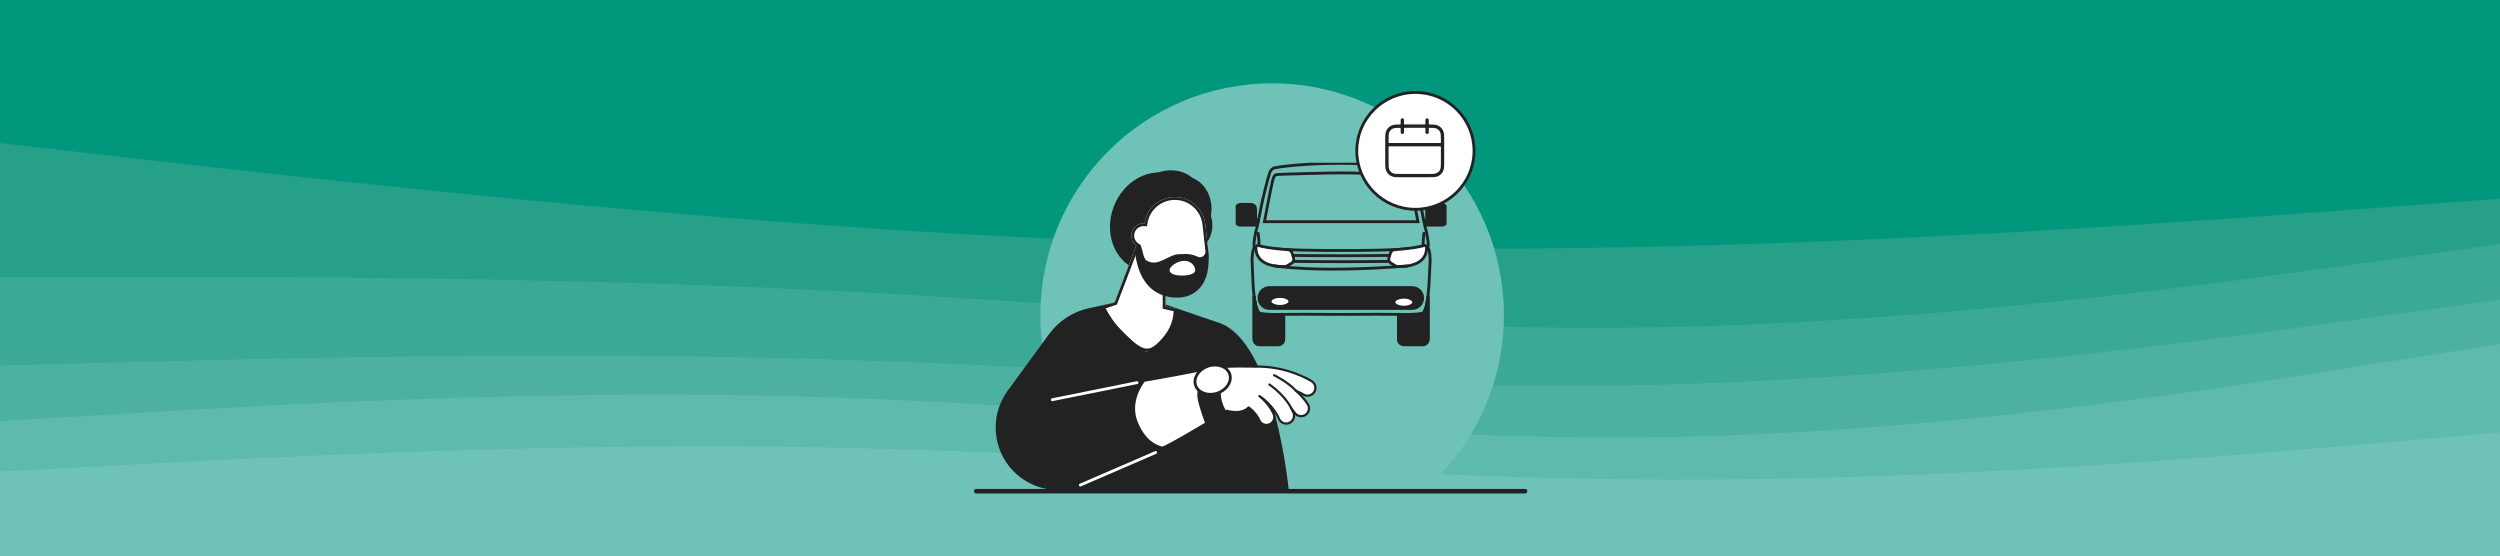
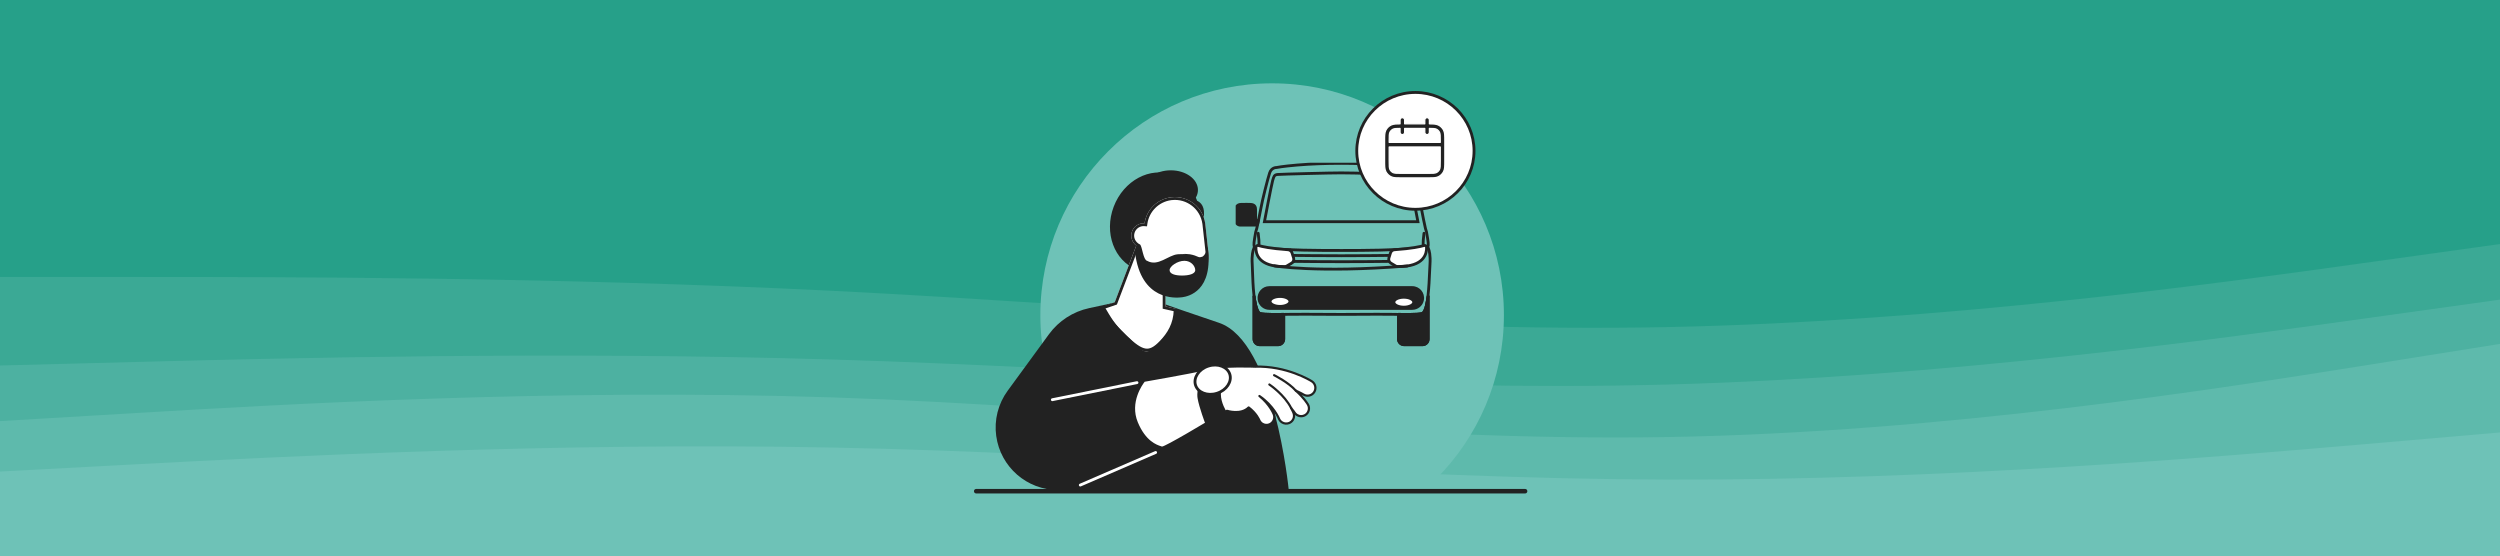
<svg xmlns="http://www.w3.org/2000/svg" width="1920" height="427" viewBox="0 0 1920 427" fill="none">
  <rect x="0" y="0" width="1920" height="427" fill="#333333" stroke="none" />
  <g clip-path="url(#clip0_76_550)">
    <rect width="1920" height="427" fill="#26A089" />
    <g clip-path="url(#clip1_76_550)">
-       <path d="M0 111.494L106.6 123.593C213.4 135.77 426.6 159.967 640 174.991C853.4 190.015 1066.6 195.867 1280 190.806C1493.4 185.824 1706.6 170.009 1813.4 162.102L1920 154.194V0H1813.4C1706.6 0 1493.4 0 1280 0C1066.6 0 853.4 0 640 0C426.6 0 213.4 0 106.6 0H0V111.494Z" fill="#00977D" />
      <path d="M0 214.291H106.6C213.4 214.291 426.6 214.291 640 224.966C853.4 235.641 1066.6 256.991 1280 252.8C1493.4 248.53 1706.6 218.798 1813.4 203.853L1920 188.987V152.613L1813.4 160.52C1706.6 168.428 1493.4 184.243 1280 189.224C1066.6 194.285 853.4 188.434 640 173.409C426.6 158.385 213.4 134.189 106.6 122.011L0 109.913V214.291Z" fill="#26A089" />
      <path d="M0 282.294L106.6 279.527C213.4 276.759 426.6 271.224 640 277.708C853.4 284.113 1066.6 302.616 1280 296.923C1493.4 291.23 1706.6 261.498 1813.4 246.553L1920 231.687V187.406L1813.4 202.271C1706.6 217.216 1493.4 246.948 1280 251.218C1066.6 255.409 853.4 234.059 640 223.384C426.6 212.709 213.4 212.709 106.6 212.709H0V282.294Z" fill="#3BA995" />
      <path d="M0 324.994L106.6 318.669C213.4 312.343 426.6 299.691 640 306.807C853.4 313.924 1066.6 340.809 1280 337.251C1493.4 333.693 1706.6 299.691 1813.4 282.69L1920 265.689V230.106L1813.4 244.972C1706.6 259.917 1493.4 289.648 1280 295.342C1066.6 301.035 853.4 282.532 640 276.127C426.6 269.643 213.4 275.178 106.6 277.945L0 280.713V324.994Z" fill="#4DB1A1" />
      <path d="M0 363.741L106.6 358.047C213.4 352.433 426.6 341.047 640 345.317C853.4 349.507 1066.6 369.276 1280 369.909C1493.4 370.62 1706.6 352.117 1813.4 342.944L1920 333.693V264.107L1813.4 281.108C1706.6 298.109 1493.4 332.111 1280 335.669C1066.6 339.228 853.4 312.343 640 305.226C426.6 298.109 213.4 310.761 106.6 317.087L0 323.413V363.741Z" fill="#5EBAAC" />
      <path d="M0 427.791H106.6C213.4 427.791 426.6 427.791 640 427.791C853.4 427.791 1066.6 427.791 1280 427.791C1493.4 427.791 1706.6 427.791 1813.4 427.791H1920V332.111L1813.4 341.363C1706.6 350.535 1493.4 369.039 1280 368.327C1066.6 367.694 853.4 347.926 640 343.735C426.6 339.465 213.4 350.852 106.6 356.466L0 362.159V427.791Z" fill="#6EC2B7" />
    </g>
    <g clip-path="url(#clip2_76_550)">
      <circle cx="977" cy="242" r="178" fill="#6EC2B7" />
      <g clip-path="url(#clip3_76_550)">
        <path fill-rule="evenodd" clip-rule="evenodd" d="M1095.36 235.519C1097.62 225.757 1097.85 208.347 1098.22 203.124C1098.71 195.796 1097.63 192.465 1097.06 191.043C1096.47 189.631 1096.64 189.293 1096.89 188.041C1097.14 186.789 1095.81 179.549 1095.56 178.217C1095.31 176.884 1094.89 176.467 1094.48 174.219C1094.06 171.972 1092.81 166.971 1091.65 160.309C1090.49 153.647 1086.25 136.992 1084.83 132.746C1083.42 128.5 1079.59 128.642 1079.59 128.642C1079.59 128.642 1075.12 127.709 1063.81 126.75C1043.22 125 1016.72 125.018 996.13 126.759C984.82 127.718 980.344 128.651 980.344 128.651C980.344 128.651 976.523 128.509 975.105 132.755C973.695 137.001 969.45 153.656 968.288 160.318C967.127 166.98 965.877 171.981 965.461 174.228C965.044 176.476 964.628 176.893 964.379 178.226C964.131 179.558 962.802 186.806 963.05 188.05C963.298 189.302 963.466 189.631 962.881 191.052C962.296 192.465 961.215 195.805 961.72 203.133C962.048 207.938 961.977 224.7 964.379 234.791L967.196 244.996L978.677 241.746C988.782 241.08 1015.31 241.418 1027.87 241.462C1028.48 241.462 1029.18 241.462 1029.97 241.462C1030.76 241.462 1031.46 241.462 1032.07 241.462C1044.55 241.418 1070.82 241.089 1081.07 241.737" stroke="#222222" stroke-width="2.19" stroke-miterlimit="22.93" stroke-linecap="round" />
        <path d="M965.878 230.024C965.176 224.584 969.413 219.764 974.899 219.764L1084.59 219.764C1090.25 219.764 1094.54 224.877 1093.55 230.449C1092.78 234.791 1089 237.954 1084.59 237.954H974.899C970.326 237.954 966.464 234.559 965.878 230.024Z" fill="#222222" />
        <path fill-rule="evenodd" clip-rule="evenodd" d="M1032.15 170.267H971.089C971.089 170.267 976.523 141.504 977.409 138.617C978.296 135.73 978.464 134.283 981.124 134.007C983.783 133.732 1023.74 132.728 1029.95 132.781C1029.97 132.781 1030 132.781 1030.03 132.781C1030.05 132.781 1030.08 132.781 1030.11 132.781C1036.31 132.728 1076.27 133.723 1078.93 134.007C1081.59 134.283 1081.76 135.73 1082.64 138.617C1083.53 141.504 1088.96 170.267 1088.96 170.267H1032.17H1032.15Z" stroke="#222222" stroke-width="2.19" stroke-miterlimit="22.93" stroke-linecap="round" />
        <path d="M966.285 179.167C966.622 182.161 967.26 186.673 966.702 188.912C966.223 190.217 971.205 190.555 972.348 190.661C990.254 192.243 1010.39 192.367 1030.43 192.358C1050.21 192.349 1069.9 192.225 1087.56 190.661C1088.71 190.564 1093.7 190.217 1093.21 188.912C1092.65 186.673 1093.29 182.169 1093.63 179.167" stroke="#222222" stroke-width="2.19" stroke-linecap="round" />
        <path fill-rule="evenodd" clip-rule="evenodd" d="M983.044 235.314C987.249 235.314 990.674 233.605 990.674 231.5C990.674 229.395 987.249 227.686 983.044 227.686C978.838 227.686 975.413 229.395 975.413 231.5C975.413 233.605 978.838 235.314 983.044 235.314Z" fill="white" stroke="#222222" stroke-width="2.19" stroke-miterlimit="22.93" stroke-linecap="round" />
        <path fill-rule="evenodd" clip-rule="evenodd" d="M1078.13 235.901C1082.34 235.901 1085.76 234.192 1085.76 232.087C1085.76 229.981 1082.34 228.273 1078.13 228.273C1073.92 228.273 1070.5 229.981 1070.5 232.087C1070.5 234.192 1073.92 235.901 1078.13 235.901Z" fill="white" stroke="#222222" stroke-width="2.19" stroke-miterlimit="22.93" stroke-linecap="round" />
        <path d="M991.087 191.914L993.826 200.655L987.178 204.652" stroke="#222222" stroke-width="2.19" stroke-miterlimit="22.93" stroke-linecap="round" />
        <path d="M992.345 196.16C992.345 196.16 1022.65 196.489 1030.12 196.409C1037.61 196.489 1067.23 196.16 1067.23 196.16" stroke="#222222" stroke-width="2.19" stroke-miterlimit="22.93" stroke-linecap="round" />
        <path d="M1067.23 200.743C1067.23 200.743 1038.45 201.072 1030.87 200.992C1023.28 201.072 993.79 200.743 993.79 200.743" stroke="#222222" stroke-width="2.19" stroke-miterlimit="22.93" stroke-linecap="round" />
        <path fill-rule="evenodd" clip-rule="evenodd" d="M965.7 172.905L952.041 172.86C952.041 172.86 949.505 172.656 949.461 169.902C949.417 167.158 949.461 159.705 949.461 159.705C949.461 159.705 949.665 156.996 953.113 156.96C956.561 156.916 959.017 156.88 960.054 156.96C961.091 157.04 964.264 156.96 964.264 160.62C964.264 164.28 964.291 168.659 964.291 168.659L966.285 169.698C966.285 169.698 965.762 172.523 965.691 172.905H965.7Z" fill="#222222" stroke="#222222" stroke-width="2.19" stroke-miterlimit="22.93" stroke-linecap="round" />
-         <path fill-rule="evenodd" clip-rule="evenodd" d="M1094.3 172.905L1107.96 172.86C1107.96 172.86 1110.49 172.656 1110.54 169.902C1110.58 167.158 1110.54 159.705 1110.54 159.705C1110.54 159.705 1110.34 156.996 1106.89 156.96C1103.44 156.916 1100.98 156.88 1099.95 156.96C1098.91 157.04 1095.74 156.96 1095.74 160.62C1095.74 164.28 1095.71 168.659 1095.71 168.659L1093.71 169.698C1093.71 169.698 1094.24 172.523 1094.31 172.905H1094.3Z" fill="#222222" stroke="#222222" stroke-width="2.19" stroke-miterlimit="22.93" stroke-linecap="round" />
        <path d="M1071.71 204.208L1068.22 202.111C1066.84 201.276 1066.21 199.606 1066.69 198.07L1067.89 194.232C1068.32 192.864 1069.55 191.896 1070.98 191.798C1084.43 190.839 1090.92 189.373 1093.65 188.556C1094.6 188.272 1095.55 188.956 1095.59 189.942C1095.79 194.445 1094.06 204.998 1073.45 204.723C1072.84 204.723 1072.24 204.536 1071.71 204.225V204.208Z" fill="white" stroke="#222222" stroke-width="2.19" stroke-miterlimit="10" stroke-linecap="round" />
        <path d="M988.436 204.208L991.929 202.111C993.312 201.276 993.941 199.606 993.462 198.07L992.257 194.232C991.831 192.864 990.599 191.896 989.172 191.798C975.716 190.839 969.228 189.373 966.498 188.556C965.549 188.272 964.601 188.956 964.557 189.942C964.362 194.445 966.09 204.998 986.699 204.723C987.311 204.723 987.913 204.536 988.436 204.225V204.208Z" fill="white" stroke="#222222" stroke-width="2.19" stroke-miterlimit="10" stroke-linecap="round" />
        <path d="M978.677 204.163C978.677 204.163 1011.08 209.813 1080.65 204.288" stroke="#222222" stroke-width="2.19" stroke-miterlimit="22.93" stroke-linecap="round" />
        <path d="M963.087 227.686V260.416C963.087 262.802 965.019 264.738 967.4 264.738H981.576C983.958 264.738 985.89 262.802 985.89 260.416V241.41C985.89 241.41 970.309 241.939 967.4 240.617C964.492 239.296 963.087 227.686 963.087 227.686Z" fill="#222222" />
        <path d="M963.087 227.686V260.416C963.087 262.802 965.019 264.738 967.4 264.738H981.576C983.958 264.738 985.89 262.802 985.89 260.416V241.41C985.89 241.41 970.309 241.939 967.4 240.617C964.492 239.296 963.087 227.686 963.087 227.686Z" fill="#222222" />
        <path d="M963.087 227.686V260.416C963.087 262.802 965.019 264.738 967.4 264.738H981.576C983.958 264.738 985.89 262.802 985.89 260.416V241.41C985.89 241.41 970.309 241.939 967.4 240.617C964.492 239.296 963.087 227.686 963.087 227.686Z" stroke="#222222" stroke-width="2.19" stroke-linejoin="round" />
        <path d="M963.087 227.686V260.416C963.087 262.802 965.019 264.738 967.4 264.738H981.576C983.958 264.738 985.89 262.802 985.89 260.416V241.41C985.89 241.41 970.309 241.939 967.4 240.617C964.492 239.296 963.087 227.686 963.087 227.686Z" stroke="#222222" stroke-width="2.19" stroke-linejoin="round" />
        <path d="M1096.82 227.686V260.416C1096.82 262.802 1094.89 264.738 1092.51 264.738H1078.34C1075.95 264.738 1074.02 262.802 1074.02 260.416V241.41C1074.02 241.41 1089.6 241.939 1092.51 240.617C1095.42 239.296 1096.82 227.686 1096.82 227.686Z" fill="#222222" />
        <path d="M1096.82 227.686V260.416C1096.82 262.802 1094.89 264.738 1092.51 264.738H1078.34C1075.95 264.738 1074.02 262.802 1074.02 260.416V241.41C1074.02 241.41 1089.6 241.939 1092.51 240.617C1095.42 239.296 1096.82 227.686 1096.82 227.686Z" fill="#222222" />
        <path d="M1096.82 227.686V260.416C1096.82 262.802 1094.89 264.738 1092.51 264.738H1078.34C1075.95 264.738 1074.02 262.802 1074.02 260.416V241.41C1074.02 241.41 1089.6 241.939 1092.51 240.617C1095.42 239.296 1096.82 227.686 1096.82 227.686Z" stroke="#222222" stroke-width="2.19" stroke-linejoin="round" />
        <path d="M1096.82 227.686V260.416C1096.82 262.802 1094.89 264.738 1092.51 264.738H1078.34C1075.95 264.738 1074.02 262.802 1074.02 260.416V241.41C1074.02 241.41 1089.6 241.939 1092.51 240.617C1095.42 239.296 1096.82 227.686 1096.82 227.686Z" stroke="#222222" stroke-width="2.19" stroke-linejoin="round" />
      </g>
      <ellipse cx="1087.03" cy="115.868" rx="45.029" ry="44.868" fill="white" stroke="#222222" stroke-width="2.19" />
      <g clip-path="url(#clip4_76_550)">
        <path d="M989.76 376.347H812.685C788.685 376.347 768.372 358.647 765.115 334.891H765.103C763.409 322.578 766.558 310.098 773.894 300.074L805.612 256.675C813.079 246.448 824.053 239.32 836.446 236.65L877.909 227.71C877.909 227.71 893.654 233.575 936.214 247.926C978.775 262.277 989.76 376.347 989.76 376.347Z" fill="#222222" />
        <path d="M918.63 182.727C926.26 162.656 918.277 141.008 900.799 134.373C883.321 127.739 862.968 138.631 855.338 158.702C847.709 178.773 855.692 200.421 873.17 207.055C890.647 213.69 911.001 202.797 918.63 182.727Z" fill="#222222" />
        <path d="M877.754 171.021C879.543 160.317 887.714 151.329 898.032 149.685C904.461 148.66 910.449 150.698 914.803 154.786C911.928 154.011 903.746 152.283 900.286 156.812C896.052 162.355 891.304 174.179 877.754 171.033V171.021Z" fill="#222222" />
-         <path d="M913.517 193.262C922.717 193.668 930.571 185.052 931.059 174.017C931.547 162.982 924.485 153.708 915.285 153.301C906.085 152.895 898.232 161.511 897.743 172.545C897.255 183.58 904.317 192.855 913.517 193.262Z" fill="#222222" />
+         <path d="M913.517 193.262C931.547 162.982 924.485 153.708 915.285 153.301C906.085 152.895 898.232 161.511 897.743 172.545C897.255 183.58 904.317 192.855 913.517 193.262Z" fill="#222222" />
        <path d="M899.19 161.05C910.717 161.018 920.043 154.219 920.019 145.865C919.996 137.512 910.632 130.766 899.104 130.799C887.577 130.831 878.251 137.63 878.275 145.984C878.299 154.338 887.663 161.083 899.19 161.05Z" fill="#222222" />
-         <path d="M930.392 162.435C929.405 176.202 919.043 186.441 907.218 185.31C895.392 184.179 886.626 172.08 887.596 158.294C888.583 144.527 898.945 134.288 910.77 135.419C922.579 136.569 931.362 148.649 930.392 162.435Z" fill="#222222" />
        <path d="M899.726 151.485C912.644 150.066 924.262 159.363 925.693 172.272L927.089 184.943L928.079 193.942C929.499 206.851 920.123 226.28 907.205 227.71C905.081 227.937 897.066 226.518 895.133 224.73V235.327L903.03 237.246C903.03 249.782 896.247 256.833 888.97 264.396L888.716 264.661C879.28 274.459 877.551 269.679 864.263 256.913C855.889 248.879 853.253 243.933 848.16 235.327L856.104 232.144L872.672 188.554C869.619 186.29 868.104 182.32 869.165 178.447C870.382 173.989 874.581 171.164 879.018 171.497C880.509 161.139 888.835 152.688 899.726 151.485Z" fill="white" />
        <path d="M899.845 152.573C911.971 151.242 922.893 159.811 924.534 171.818L924.605 172.393L926 185.062L926.991 194.062C927.67 200.24 925.759 208.095 922.066 214.59C918.473 220.907 913.363 225.658 907.639 226.548L907.088 226.621C906.689 226.663 905.895 226.633 904.824 226.505C903.781 226.38 902.555 226.174 901.332 225.906C900.106 225.638 898.905 225.312 897.907 224.952C896.869 224.578 896.187 224.214 895.876 223.927L894.038 222.225V236.202L894.892 236.395L902.519 238.118C902.273 248.781 897.53 256.454 891.505 262.71C886.845 267.55 883.353 269.348 879.593 268.762C877.657 268.461 875.533 267.514 873.036 265.808C870.54 264.104 867.73 261.683 864.424 258.508V258.507C856.448 250.854 850.268 243.832 846.928 236.443L856.458 233.18L856.945 233.013L857.127 232.533L873.696 188.943L873.99 188.169L873.325 187.675C870.619 185.668 869.284 182.157 870.221 178.736V178.735C871.296 174.796 875.009 172.294 878.936 172.59L879.956 172.666L880.102 171.653C881.502 161.932 889.217 153.973 899.361 152.632L899.845 152.573Z" stroke="#222222" stroke-width="2.19" />
        <path d="M878.636 292.419C878.636 292.419 910.504 286.856 925.534 283.646C940.564 280.435 963.883 281.609 963.883 281.609C988.086 280.79 1006.68 292.338 1007.46 292.821C1010.26 294.588 1011.09 298.283 1009.32 301.084C1007.56 303.887 1003.86 304.735 1001.05 302.977C1000.99 302.937 998.834 301.615 995.147 299.976C1001.3 305.325 1004.26 310.239 1004.46 310.591C1006.14 313.433 1005.2 317.085 1002.36 318.778C1000.35 319.973 997.923 319.862 996.065 318.686C995.295 318.204 994.628 317.538 994.13 316.709C994.104 316.668 993.283 315.347 991.635 313.444C992.79 315.556 993.353 316.975 993.431 317.167C994.615 320.253 993.074 323.699 989.992 324.892C988.144 325.61 986.164 325.347 984.61 324.364C983.567 323.706 982.713 322.717 982.229 321.482C982.185 321.368 978.185 311.562 967.264 304.134C975.301 310.639 978.142 317.826 978.294 318.227C979.471 321.303 977.935 324.724 974.868 325.929C973.018 326.655 971.028 326.399 969.46 325.403C968.425 324.747 967.575 323.777 967.086 322.567C966.973 322.297 964.898 317.36 958.985 312.884C952.993 318.96 942.326 315.477 942.326 315.477C942.326 315.477 894.621 344.699 892.241 343.787C889.86 342.876 879.91 341.09 873.059 324.601C865.909 307.398 878.638 292.41 878.638 292.41L878.636 292.419Z" fill="white" />
        <path d="M892.111 344.656C892.045 344.64 891.987 344.627 891.933 344.597C891.725 344.515 891.464 344.437 891.148 344.33C887.731 343.224 878.654 340.297 872.276 324.936C865.015 307.455 877.863 292.024 877.986 291.869C878.117 291.716 878.288 291.616 878.488 291.583C878.806 291.526 910.512 285.987 925.351 282.811C940.309 279.61 963.689 280.746 963.922 280.755C988.303 279.925 1007.12 291.602 1007.91 292.106C1011.09 294.117 1012.06 298.347 1010.05 301.546C1008.04 304.737 1003.8 305.707 1000.6 303.711C1000.6 303.711 1000.3 303.519 999.725 303.205C1003.34 307.039 1005.1 310.015 1005.2 310.178C1007.11 313.402 1006.03 317.599 1002.8 319.526C1000.57 320.853 997.826 320.816 995.615 319.429C995.273 319.211 994.947 318.962 994.651 318.693C994.92 321.657 993.212 324.576 990.302 325.704C988.291 326.489 985.988 326.266 984.153 325.104C982.911 324.323 981.969 323.183 981.427 321.821C981.412 321.774 980.51 319.589 978.432 316.525C978.842 317.36 979.046 317.877 979.08 317.955C980.409 321.431 978.657 325.378 975.177 326.749C973.163 327.542 970.852 327.317 969.009 326.154C967.782 325.384 966.844 324.263 966.299 322.918C966.221 322.726 964.376 318.268 959.042 314.039C953.305 319.163 944.42 316.994 942.446 316.437C940.447 317.661 929.586 324.285 918.607 330.742C895.69 344.222 892.952 344.866 892.116 344.674L892.111 344.656ZM879.092 293.203C877.565 295.145 867.452 308.92 873.836 324.292C879.912 338.921 888.451 341.681 891.667 342.715C891.968 342.81 892.219 342.894 892.429 342.968C895.433 342.646 924.273 325.55 941.869 314.771C942.083 314.637 942.341 314.618 942.577 314.69C942.681 314.731 952.819 317.936 958.365 312.315C958.663 312.009 959.14 311.979 959.483 312.232C965.621 316.872 967.77 322.053 967.859 322.274C968.273 323.284 968.978 324.125 969.898 324.711C971.293 325.588 973.024 325.759 974.54 325.157C977.157 324.127 978.474 321.162 977.479 318.546C977.364 318.249 974.59 311.191 966.708 304.809C966.356 304.519 966.29 304.007 966.558 303.641C966.833 303.278 967.342 303.185 967.719 303.446C978.957 311.086 982.957 321.083 983.003 321.189C983.412 322.216 984.115 323.065 985.052 323.655C986.43 324.529 988.161 324.699 989.675 324.105C992.309 323.08 993.637 320.108 992.627 317.48C992.629 317.472 992.074 316.055 990.885 313.865C990.675 313.486 990.794 313.007 991.148 312.757C991.502 312.508 991.992 312.576 992.274 312.903C993.987 314.899 994.841 316.271 994.847 316.281C995.271 316.979 995.828 317.552 996.507 317.977C998.166 319.029 1000.24 319.051 1001.91 318.058C1004.34 316.61 1005.15 313.459 1003.72 311.031C1003.6 310.829 1000.71 305.957 994.572 300.62C994.251 300.346 994.184 299.878 994.415 299.521C994.645 299.164 995.094 299.032 995.474 299.197C999.27 300.896 1001.45 302.242 1001.48 302.256C1003.89 303.759 1007.07 303.033 1008.58 300.627C1010.09 298.228 1009.37 295.038 1006.98 293.531C1006.21 293.041 987.822 281.636 963.882 282.446C963.579 282.437 940.422 281.318 925.686 284.465C911.619 287.47 882.439 292.603 879.07 293.189L879.092 293.203Z" fill="#222222" />
        <path d="M994.963 300.814C994.797 300.776 994.643 300.689 994.519 300.547C989.07 294.391 978.237 288.97 978.137 288.913C977.714 288.702 977.544 288.193 977.754 287.77C977.964 287.348 978.472 287.186 978.897 287.388C979.351 287.614 990.119 293.011 995.798 299.42C996.11 299.77 996.073 300.311 995.722 300.622C995.505 300.808 995.228 300.875 994.971 300.816L994.963 300.814Z" fill="#222222" />
        <path d="M991.45 314.29C991.209 314.235 991 314.083 990.88 313.846C985.759 303.644 974.516 296.099 974.403 296.021C974.01 295.756 973.903 295.235 974.168 294.843C974.432 294.45 974.954 294.343 975.347 294.608C975.823 294.926 987.087 302.493 992.406 313.089C992.614 313.512 992.444 314.022 992.03 314.232C991.844 314.32 991.646 314.344 991.456 314.301L991.45 314.29Z" fill="#222222" />
        <path d="M923.308 284.924L940.008 282.54C940.008 282.54 937.622 296.248 937.622 302.803C937.622 309.359 941.797 315.915 941.797 315.915L925.694 325.451C925.694 325.451 920.922 312.935 919.73 305.783C918.537 298.632 923.308 284.924 923.308 284.924Z" fill="#222222" />
        <path d="M927.983 281.149C935.468 278.758 942.7 281.816 944.483 287.387C946.266 292.959 942.15 299.643 934.665 302.035C927.18 304.426 919.947 301.367 918.165 295.796C916.382 290.224 920.498 283.541 927.983 281.149Z" fill="white" stroke="#222222" stroke-width="2.19" />
        <path d="M927.482 189.567C927.482 189.567 925.92 196.981 922.711 197.315C919.956 198.173 920.325 196.481 913.848 195.289C913.586 195.265 913.324 195.253 913.061 195.229C911.868 195.062 910.568 195.003 909.161 195.027C913.061 195.229 906.453 195.051 905.26 195.229C904.998 195.253 904.735 195.265 904.473 195.289C897.185 195.885 889.312 205.063 880.962 200.295C878.005 199.658 877.238 189.357 875.594 187.78C874.196 186.437 871.694 193.739 871.694 193.739C876.191 231.286 903.029 228.902 907.801 228.306C912.572 227.71 932.254 223.538 927.482 189.567Z" fill="#222222" />
        <path d="M917.94 207.447C917.94 210.409 913.071 211.619 907.801 211.619C902.531 211.619 898.258 210.409 898.258 207.447C898.258 204.484 904.32 200.295 909.59 200.295C914.86 200.295 917.94 204.484 917.94 207.447Z" fill="white" />
        <path d="M829.671 372.533L887.523 347.502" stroke="white" stroke-width="2.19" stroke-linecap="round" />
        <path d="M808.2 306.975L873.209 293.864" stroke="white" stroke-width="2.19" stroke-linecap="round" />
      </g>
      <path fill-rule="evenodd" clip-rule="evenodd" d="M1077 90.344C1077.98 90.344 1078.78 91.141 1078.78 92.125V95.094H1094.22V92.125C1094.22 91.141 1095.02 90.344 1096 90.344C1096.98 90.344 1097.78 91.141 1097.78 92.125V95.095C1099.16 95.099 1100.32 95.117 1101.3 95.197C1102.6 95.303 1103.74 95.527 1104.79 96.064C1106.47 96.918 1107.83 98.281 1108.69 99.957C1109.22 101.012 1109.45 102.152 1109.55 103.45C1109.66 104.711 1109.66 106.268 1109.66 108.199V123.551C1109.66 125.482 1109.66 127.039 1109.55 128.3C1109.45 129.598 1109.22 130.738 1108.69 131.793C1107.83 133.469 1106.47 134.832 1104.79 135.686C1103.74 136.223 1102.6 136.447 1101.3 136.553C1100.04 136.656 1098.48 136.656 1096.55 136.656H1076.45C1074.52 136.656 1072.96 136.656 1071.7 136.553C1070.4 136.447 1069.26 136.223 1068.21 135.686C1066.53 134.832 1065.17 133.469 1064.31 131.793C1063.78 130.738 1063.55 129.598 1063.45 128.3C1063.34 127.039 1063.34 125.482 1063.34 123.551V108.199C1063.34 106.268 1063.34 104.711 1063.45 103.45C1063.55 102.152 1063.78 101.012 1064.31 99.957C1065.17 98.281 1066.53 96.918 1068.21 96.064C1069.26 95.527 1070.4 95.303 1071.7 95.197C1072.68 95.117 1073.84 95.099 1075.22 95.095V92.125C1075.22 91.141 1076.02 90.344 1077 90.344ZM1075.22 98.657C1073.87 98.662 1072.84 98.678 1071.99 98.747C1070.91 98.835 1070.29 99 1069.82 99.239C1068.82 99.751 1068 100.568 1067.49 101.574C1067.25 102.043 1067.09 102.662 1067 103.74C1066.91 104.839 1066.91 106.25 1066.91 108.275V109.344H1106.09V108.275C1106.09 106.25 1106.09 104.839 1106 103.74C1105.91 102.662 1105.75 102.043 1105.51 101.574C1105 100.568 1104.18 99.751 1103.18 99.239C1102.71 99 1102.09 98.835 1101.01 98.747C1100.16 98.678 1099.13 98.662 1097.78 98.657V101.625C1097.78 102.609 1096.98 103.406 1096 103.406C1095.02 103.406 1094.22 102.609 1094.22 101.625V98.656H1078.78V101.625C1078.78 102.609 1077.98 103.406 1077 103.406C1076.02 103.406 1075.22 102.609 1075.22 101.625V98.657ZM1106.09 112.906H1066.91V123.475C1066.91 125.5 1066.91 126.911 1067 128.01C1067.09 129.088 1067.25 129.707 1067.49 130.176C1068 131.182 1068.82 131.999 1069.82 132.511C1070.29 132.75 1070.91 132.915 1071.99 133.003C1073.09 133.092 1074.5 133.094 1076.53 133.094H1096.47C1098.5 133.094 1099.91 133.092 1101.01 133.003C1102.09 132.915 1102.71 132.75 1103.18 132.511C1104.18 131.999 1105 131.182 1105.51 130.176C1105.75 129.707 1105.91 129.088 1106 128.01C1106.09 126.911 1106.09 125.5 1106.09 123.475V112.906Z" fill="#222222" stroke="white" stroke-linecap="round" stroke-linejoin="round" />
    </g>
    <path fill-rule="evenodd" clip-rule="evenodd" d="M748 377.241C748 376.288 748.731 375.516 749.632 375.516L1171.37 375.516C1172.27 375.516 1173 376.288 1173 377.241C1173 378.193 1172.27 378.965 1171.37 378.965L749.632 378.965C748.731 378.965 748 378.193 748 377.241Z" fill="#222222" />
  </g>
  <defs>
    <clipPath id="clip0_76_550">
      <rect width="1920" height="427" fill="white" />
    </clipPath>
    <clipPath id="clip1_76_550">
      <rect width="1920" height="427" fill="white" />
    </clipPath>
    <clipPath id="clip2_76_550">
      <rect width="443" height="359" fill="white" transform="translate(739 21)" />
    </clipPath>
    <clipPath id="clip3_76_550">
      <rect width="162" height="142" fill="white" transform="translate(949 125)" />
    </clipPath>
    <clipPath id="clip4_76_550">
      <rect width="283.893" height="255.079" fill="white" transform="translate(764.662 122.222)" />
    </clipPath>
  </defs>
</svg>